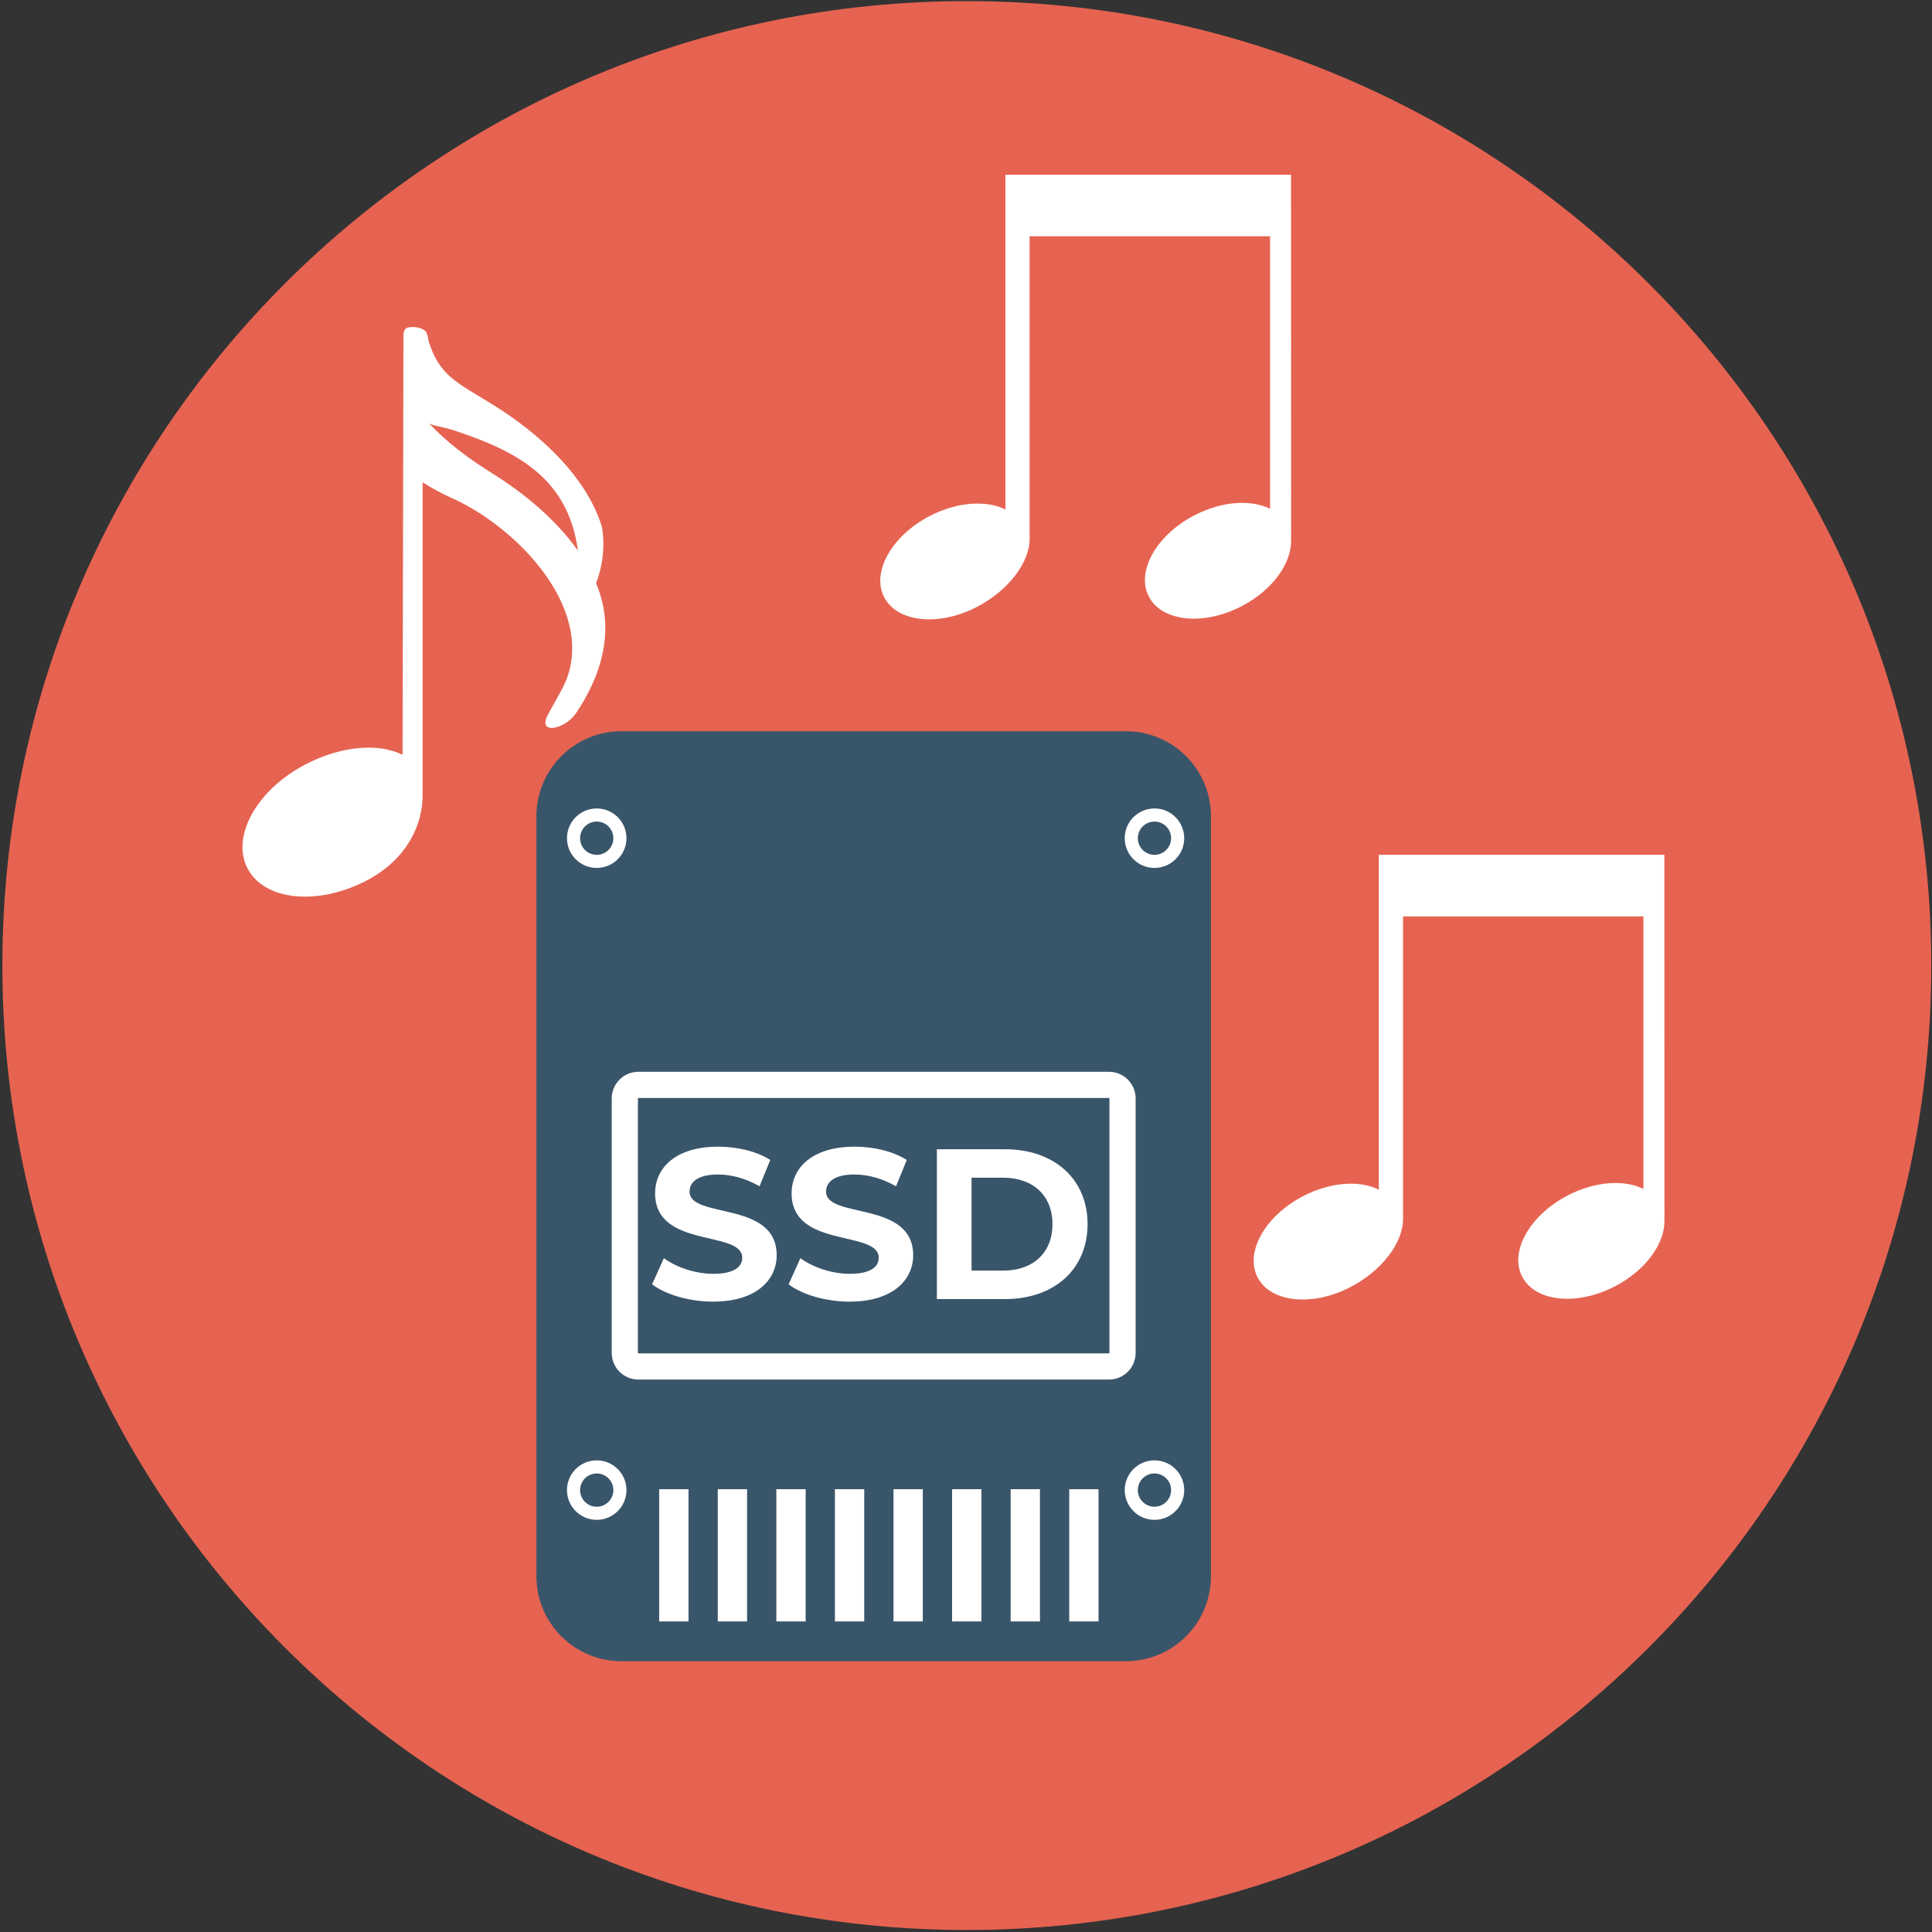
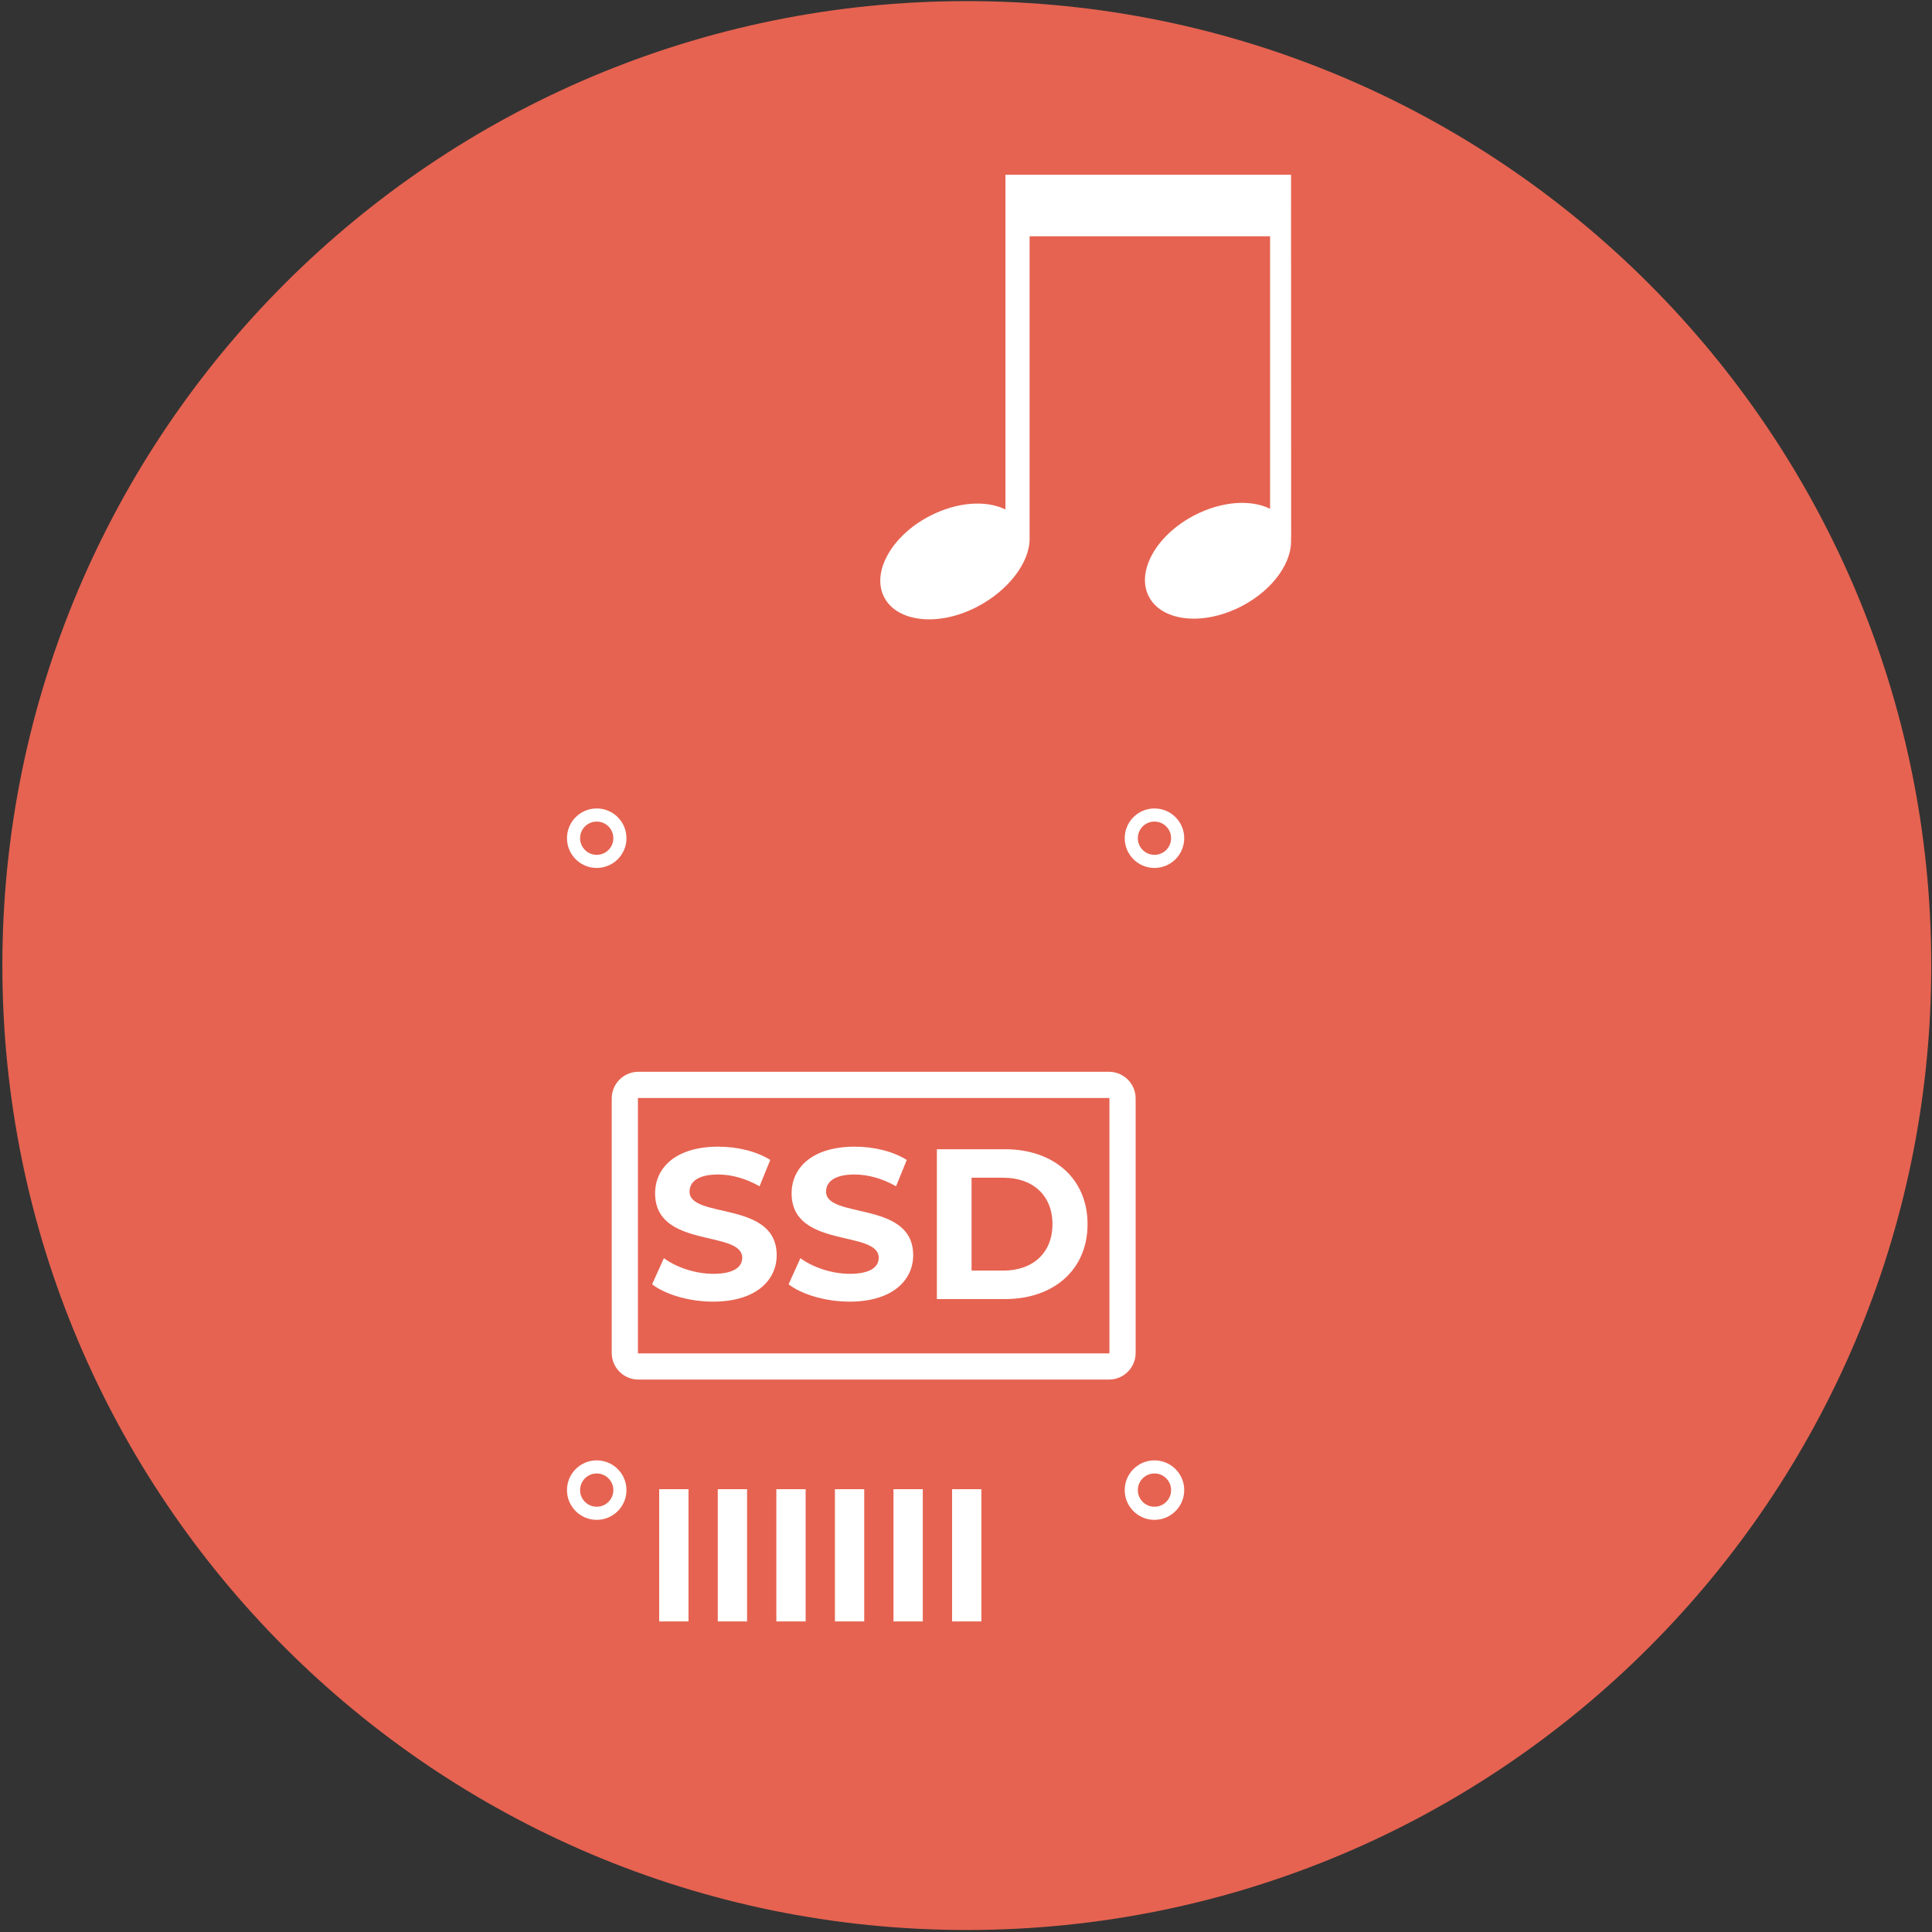
<svg xmlns="http://www.w3.org/2000/svg" width="784" height="784" viewBox="0 0 784 784" fill="none">
  <rect x="0" y="0" width="784" height="784" fill="#333333" stroke="none" />
  <path d="M392.331 783.189C608.479 783.189 783.701 607.967 783.701 391.819C783.701 175.672 608.479 0.449 392.331 0.449C176.183 0.449 0.961 175.672 0.961 391.819C0.961 607.967 176.183 783.189 392.331 783.189Z" fill="#E66351" />
-   <path d="M456.902 296.74H252.172C233.118 296.74 217.672 312.186 217.672 331.24V639.61C217.672 658.664 233.118 674.11 252.172 674.11H456.902C475.956 674.11 491.402 658.664 491.402 639.61V331.24C491.402 312.186 475.956 296.74 456.902 296.74Z" fill="#39556A" />
  <path d="M450.021 440.24H259.051C256.013 440.24 253.551 442.703 253.551 445.74V549.01C253.551 552.048 256.013 554.51 259.051 554.51H450.021C453.058 554.51 455.521 552.048 455.521 549.01V445.74C455.521 442.703 453.058 440.24 450.021 440.24Z" stroke="white" stroke-width="10.63" stroke-miterlimit="10" />
  <path d="M289.379 528.202C306.751 528.202 315.176 519.516 315.176 509.354C315.176 487.031 279.824 494.761 279.824 483.556C279.824 479.735 283.038 476.608 291.376 476.608C296.762 476.608 302.581 478.171 308.227 481.385L312.57 470.701C306.924 467.14 299.107 465.316 291.463 465.316C274.178 465.316 265.84 473.915 265.84 484.251C265.84 506.835 301.192 499.018 301.192 510.396C301.192 514.131 297.804 516.911 289.465 516.911C282.169 516.911 274.526 514.305 269.401 510.57L264.623 521.167C270.009 525.336 279.737 528.202 289.379 528.202ZM344.769 528.202C362.141 528.202 370.566 519.516 370.566 509.354C370.566 487.031 335.214 494.761 335.214 483.556C335.214 479.735 338.428 476.608 346.767 476.608C352.152 476.608 357.972 478.171 363.617 481.385L367.96 470.701C362.315 467.14 354.497 465.316 346.853 465.316C329.568 465.316 321.23 473.915 321.23 484.251C321.23 506.835 356.582 499.018 356.582 510.396C356.582 514.131 353.194 516.911 344.856 516.911C337.559 516.911 329.916 514.305 324.791 510.57L320.014 521.167C325.399 525.336 335.127 528.202 344.769 528.202ZM380.181 527.16H407.803C427.694 527.16 441.331 515.173 441.331 496.759C441.331 478.345 427.694 466.358 407.803 466.358H380.181V527.16ZM394.253 515.608V477.911H407.108C419.181 477.911 427.086 485.12 427.086 496.759C427.086 508.398 419.181 515.608 407.108 515.608H394.253Z" fill="white" />
  <path d="M279.39 604.311H267.5V657.971H279.39V604.311Z" fill="white" />
  <path d="M303.16 604.311H291.27V657.971H303.16V604.311Z" fill="white" />
  <path d="M326.929 604.311H315.039V657.971H326.929V604.311Z" fill="white" />
  <path d="M350.699 604.311H338.809V657.971H350.699V604.311Z" fill="white" />
  <path d="M374.468 604.311H362.578V657.971H374.468V604.311Z" fill="white" />
  <path d="M398.242 604.311H386.352V657.971H398.242V604.311Z" fill="white" />
-   <path d="M422.011 604.311H410.121V657.971H422.011V604.311Z" fill="white" />
-   <path d="M445.781 604.311H433.891V657.971H445.781V604.311Z" fill="white" />
  <path d="M242.148 614.09C247.345 614.09 251.558 609.877 251.558 604.68C251.558 599.483 247.345 595.27 242.148 595.27C236.951 595.27 232.738 599.483 232.738 604.68C232.738 609.877 236.951 614.09 242.148 614.09Z" stroke="white" stroke-width="5.32" stroke-miterlimit="10" />
  <path d="M468.48 614.09C473.677 614.09 477.89 609.877 477.89 604.68C477.89 599.483 473.677 595.27 468.48 595.27C463.283 595.27 459.07 599.483 459.07 604.68C459.07 609.877 463.283 614.09 468.48 614.09Z" stroke="white" stroke-width="5.32" stroke-miterlimit="10" />
  <path d="M242.148 349.55C247.345 349.55 251.558 345.337 251.558 340.14C251.558 334.943 247.345 330.73 242.148 330.73C236.951 330.73 232.738 334.943 232.738 340.14C232.738 345.337 236.951 349.55 242.148 349.55Z" stroke="white" stroke-width="5.32" stroke-miterlimit="10" />
  <path d="M468.48 349.55C473.677 349.55 477.89 345.337 477.89 340.14C477.89 334.943 473.677 330.73 468.48 330.73C463.283 330.73 459.07 334.943 459.07 340.14C459.07 345.337 463.283 349.55 468.48 349.55Z" stroke="white" stroke-width="5.32" stroke-miterlimit="10" />
-   <path d="M675.389 346.891H559.519V482.741C551.779 478.891 539.939 479.591 528.789 485.391C513.299 493.441 505.039 508.241 510.339 518.391C515.639 528.541 532.499 530.351 547.999 522.301C560.929 515.581 569.409 504.131 569.349 494.651V371.861H666.899V482.461C659.149 478.611 647.319 479.311 636.169 485.111C620.679 493.161 612.419 507.961 617.719 518.111C623.019 528.261 639.869 530.041 655.359 521.981C668.289 515.261 676.149 503.851 675.359 494.331H675.439L675.389 346.891Z" fill="white" />
  <path d="M523.899 70.91H407.999V206.75C400.259 202.9 388.419 203.6 377.269 209.4C361.779 217.45 353.519 232.25 358.819 242.4C364.119 252.55 380.969 254.33 396.459 246.27C409.389 239.55 417.869 228.1 417.809 218.62V95.87H515.399V206.47C507.649 202.62 495.819 203.32 484.669 209.12C469.179 217.17 460.919 231.97 466.219 242.12C471.519 252.27 488.369 254.05 503.859 245.99C516.789 239.27 524.649 227.86 523.859 218.34H523.939L523.899 70.91Z" fill="white" />
-   <path d="M243.441 240.879C242.991 239.459 242.441 238.069 241.891 236.689C246.821 223.689 244.111 213.299 244.111 213.299C237.531 192.759 218.501 175.719 200.201 164.349C185.141 155.009 178.351 152.579 173.901 138.349C173.782 137.311 173.55 136.288 173.211 135.299C173.125 135.102 173.014 134.917 172.881 134.749V134.679C171.511 132.819 167.511 132.339 165.411 132.949C163.621 133.469 163.711 135.589 163.711 137.289C163.711 137.659 163.711 138.039 163.711 138.419L163.361 306.299C153.451 301.369 138.361 302.729 124.051 310.149C104.241 320.449 93.671 339.369 100.451 352.409C107.231 365.449 128.791 367.669 148.601 357.409C165.141 348.809 171.601 334.609 171.491 322.479V195.719C175.459 198.254 179.618 200.478 183.931 202.369C210.111 214.369 240.681 246.419 230.011 275.369C228.591 279.219 224.221 286.469 222.301 290.089C217.941 298.309 229.191 296.089 233.701 289.459C243.751 274.629 248.831 257.719 243.441 240.879ZM199.531 191.929C190.531 186.349 181.341 179.539 174.161 171.849C176.491 173.019 179.161 173.009 184.601 174.779C211.961 183.779 230.261 195.189 234.411 222.599C234.411 222.599 234.411 222.859 234.411 223.309C225.431 210.589 212.311 199.869 199.521 191.939L199.531 191.929Z" fill="white" />
</svg>